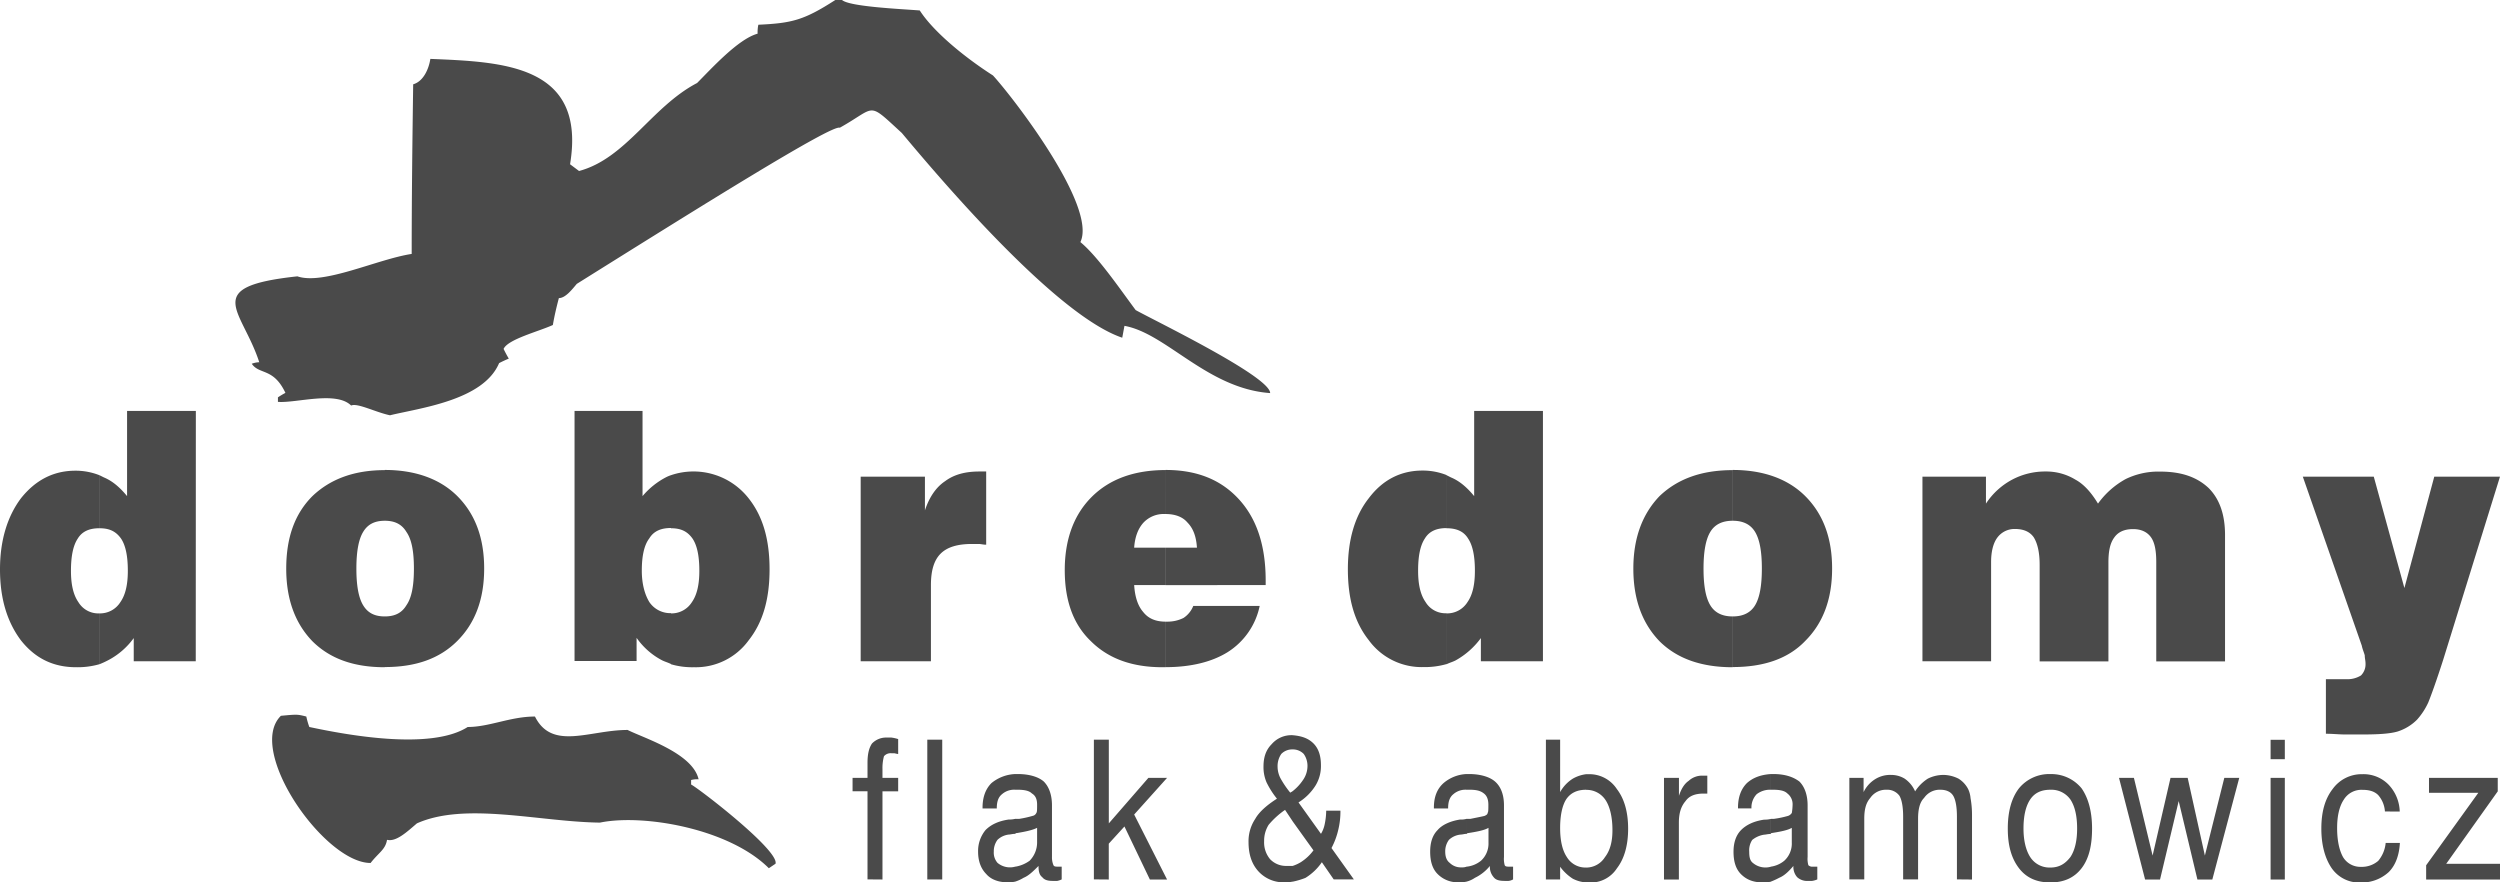
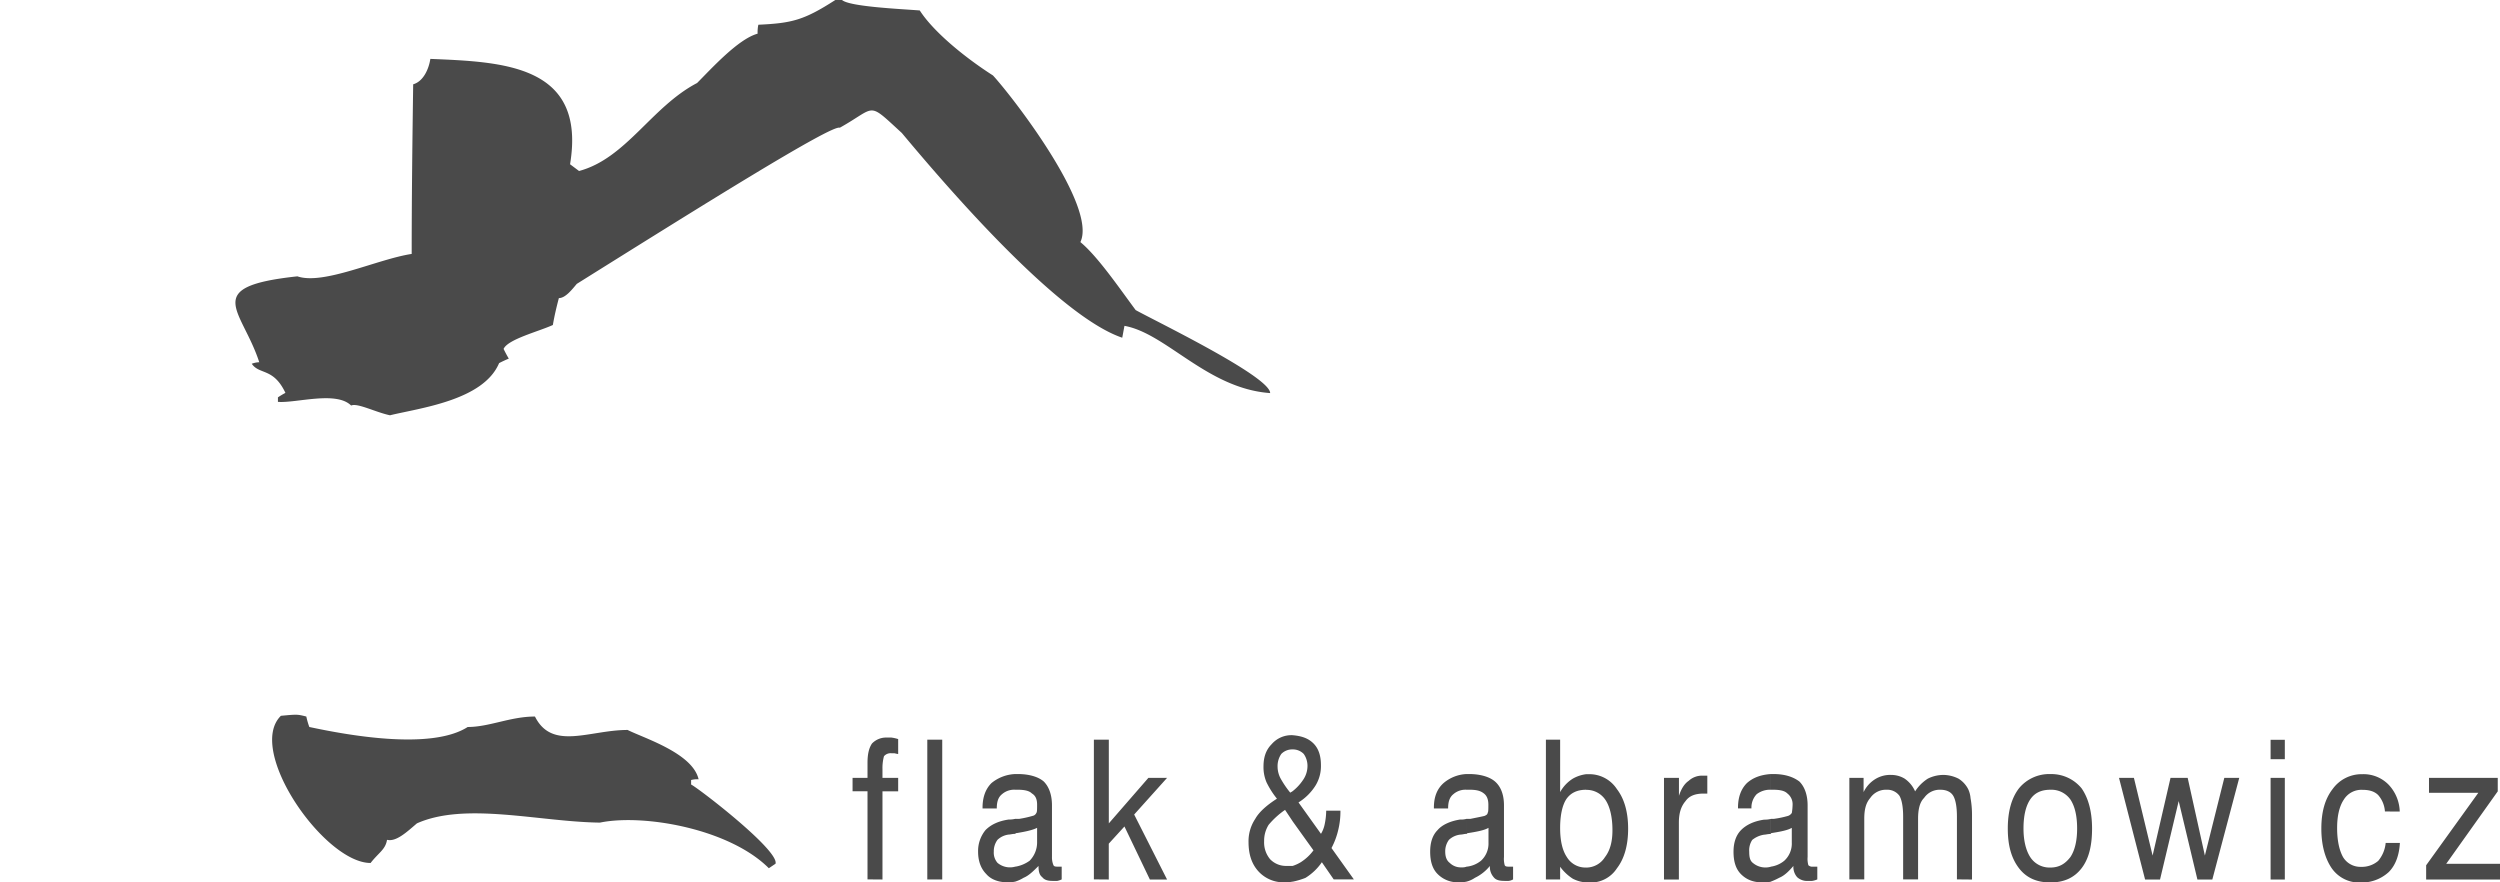
<svg xmlns="http://www.w3.org/2000/svg" id="Isolation_Mode" data-name="Isolation Mode" viewBox="0 0 1054.14 372.06">
  <defs>
    <style>.cls-1{fill:#4a4a4a;}</style>
  </defs>
  <title>logo-black</title>
-   <path class="cls-1" d="M41.9,280.08a33.41,33.41,0,0,1-9.77,1.26c-9.77,0-17.32-3.79-23.31-11.34C3.15,262.43,0,252.67,0,240.07c0-12.29,3.15-22.37,8.82-29.94,6-7.55,13.54-11.66,23-11.66a27.27,27.27,0,0,1,10.08,1.9v22.37c-4.1,0-7.25,1.25-9.14,4.4-1.89,2.85-2.84,7.25-2.84,13.56,0,5.66.95,10.08,3.15,13.22a9.79,9.79,0,0,0,8.83,4.72Zm120.35-81.92v21.42c-4.42,0-7.25,1.59-9.14,4.73s-2.84,8.2-2.84,15.44.94,12.29,2.84,15.44,4.72,4.73,9.14,4.73v21.42c-12.92,0-23-3.47-30.56-11-7.25-7.55-11-17.63-11-30.55s3.48-23,11-30.56c7.56-7.24,17.64-11,30.56-11M82.54,278.82H56.39v-9.77a31.1,31.1,0,0,1-11,9.45,37.36,37.36,0,0,1-3.46,1.58V258.64a10.11,10.11,0,0,0,8.81-4.72c2.21-3.14,3.16-7.56,3.16-13.22,0-6.31-.95-10.71-2.83-13.56-2.22-3.15-5-4.4-9.14-4.4V200.37l1.89.94c3.78,1.58,6.92,4.41,9.76,7.88V173.27h29Zm79.71,2.52V259.92c4.4,0,7.24-1.58,9.13-4.73,2.2-3.15,3.15-8.2,3.15-15.44s-.95-12.29-3.15-15.44c-1.89-3.14-4.73-4.73-9.13-4.73V198.16c12.9,0,23.31,3.79,30.56,11,7.55,7.55,11.34,17.64,11.34,30.56s-3.79,23-11.34,30.55-17.66,11-30.56,11m120.66-81v22.37c-4.1,0-7.25,1.25-9.14,4.4-2.2,2.85-3.15,7.57-3.15,13.56,0,5.66,1.26,10.08,3.15,13.22a10.68,10.68,0,0,0,9.14,4.72v21.44c-1.26-.63-2.52-.95-3.78-1.58a30.14,30.14,0,0,1-10.71-9.45v9.77H242.26V173.27h28.67v35.92a32.59,32.59,0,0,1,9.77-7.88,14.21,14.21,0,0,1,2.21-.94m80,78.45V201H390v14.19q2.84-8.51,8.5-12.29c3.79-2.83,8.52-4.09,14.5-4.09h2.83v30.87c-1.25,0-2.2-.31-3.15-.31h-2.83c-6,0-10.4,1.26-13.24,4.09s-4.08,7.25-4.08,13.24v32.13Zm-80,1.26V258.64a10.14,10.14,0,0,0,8.82-4.72c2.2-3.14,3.15-7.56,3.15-13.22,0-6.31-.95-10.71-2.84-13.56-2.21-3.15-5-4.4-9.13-4.4V200.37a29.52,29.52,0,0,1,32.76,9.76c6,7.57,8.82,17.33,8.82,29.94s-2.83,22.36-8.82,29.93a27.54,27.54,0,0,1-23,11.34,32,32,0,0,1-9.77-1.26m208.56-81.92v18.58h-.32a11.64,11.64,0,0,0-9.13,3.79q-3.31,3.78-3.79,10.4h13.24v15.76H478.23q.47,7.55,3.79,11.34c2.2,2.83,5.35,4.09,9.45,4.09v19.22H490.2c-12.6,0-22.68-3.47-30.24-11-7.56-7.24-11-17.32-11-29.93,0-12.91,3.79-23.31,11.34-30.86s18-11.35,31.2-11.35m0,48.53V230.93H504.7c-.31-4.73-1.58-8.19-4.1-10.71-1.89-2.21-5-3.48-9.13-3.48V198.16c13.23,0,23.31,4.1,30.86,12.29s11.35,19.54,11.35,34.34v1.9Zm0,34.65V262.12h.63a15,15,0,0,0,6.92-1.57,10.85,10.85,0,0,0,4.1-5.05h28A30.25,30.25,0,0,1,517.61,275c-6.61,4.1-15.43,6.31-26.14,6.31m118.46-81v22.37c-4.1,0-7.25,1.25-9.14,4.4-1.9,2.85-2.84,7.25-2.84,13.56,0,5.66.94,10.08,3.15,13.22a9.78,9.78,0,0,0,8.83,4.72v21.44a33.46,33.46,0,0,1-9.77,1.26,27.58,27.58,0,0,1-23-11.34c-6-7.57-8.82-17.33-8.82-29.93,0-12.29,2.85-22.37,8.82-29.94,5.68-7.55,13.24-11.66,22.68-11.66a27.34,27.34,0,0,1,10.1,1.9m0,79.71V258.64a10.12,10.12,0,0,0,8.81-4.72c2.21-3.14,3.15-7.56,3.15-13.22,0-6.31-.94-10.71-2.83-13.56-1.88-3.15-5-4.4-9.13-4.4V200.37l1.88.94c3.79,1.58,6.93,4.41,9.77,7.88V173.27h29V278.82H624.42v-9.77a33.22,33.22,0,0,1-10.72,9.45c-1.25.63-2.52.95-3.77,1.58m120.65-81.92v21.42c-4.41,0-7.56,1.59-9.44,4.73s-2.84,8.2-2.84,15.44.94,12.29,2.84,15.44,5,4.73,9.44,4.73v21.42c-12.92,0-23.31-3.47-30.87-11-7.25-7.55-11-17.63-11-30.55s3.78-23,11-30.56c7.56-7.24,17.64-11,30.87-11M980.73,309.38v-23h8.51a10.77,10.77,0,0,0,6.29-1.58,6.65,6.65,0,0,0,1.91-5c0-1.26-.33-2.21-.33-3.46-.32-1.27-.94-2.52-1.25-4.1L971,201h29.92l12.91,46.95L1026.42,201h27.71l-23.94,77.19c-2.83,8.82-5,14.82-6.29,18a28.9,28.9,0,0,1-4.73,7.25,20.2,20.2,0,0,1-8.19,5c-3.16.95-8.2,1.26-15.12,1.26h-6.94c-2.53,0-5.35-.31-8.19-.31M810.61,278.82V201h26.78v11.35a30.13,30.13,0,0,1,11-10.08,29.6,29.6,0,0,1,14.18-3.46,23.58,23.58,0,0,1,12.59,3.46c3.48,1.89,6.62,5.35,9.47,10.08A35.32,35.32,0,0,1,896.3,202a31.47,31.47,0,0,1,14.49-3.15c8.82,0,15.43,2.19,20.48,6.92,4.72,4.73,6.93,11.34,6.93,19.85v53.25h-29v-41.9c0-4.73-.64-8.2-2.21-10.41s-4.1-3.46-7.56-3.46c-3.78,0-6.3,1.26-7.88,3.46-1.89,2.52-2.52,6-2.52,10.72v41.59h-29V238.17c0-5.35-.94-9.14-2.52-11.66-1.57-2.2-4.09-3.46-7.88-3.46a9,9,0,0,0-7.55,3.78c-1.58,2.2-2.52,5.68-2.52,10.09v41.9Zm-80,2.52V259.92c4.42,0,7.56-1.58,9.45-4.73s2.84-8.2,2.84-15.44-.94-12.29-2.84-15.44-5-4.73-9.45-4.73V198.16c12.93,0,23.31,3.79,30.56,11,7.56,7.55,11.35,17.64,11.35,30.56s-3.79,23-11.35,30.55c-7.25,7.57-17.63,11-30.56,11" />
  <path class="cls-1" d="M324.18,366.09c-16.7-16.71-52.93-23-71.21-19.23-25.51-.31-56.71-8.82-77.18.32-4.41,3.79-8.82,7.88-12.6,6.93-.63,4.09-3.47,5.35-6.93,9.77-19.53,0-52.62-47.57-37.81-62.06,6.93-.64,6.93-.64,10.71.31a32,32,0,0,0,1.27,4.41c14.79,3.15,51,10.08,66.78,0,9.14,0,18-4.41,28.36-4.41,7.25,14.49,23,5.66,39.06,5.66,6.94,3.48,27.42,9.78,29.94,20.8a9.91,9.91,0,0,0-3.16.31v1.9c3.16,1.58,37.18,27.72,35.6,33.39l-2.83,1.9" />
  <path class="cls-1" d="M352.22,0h2.83c3.15,2.83,24.88,3.78,32.77,4.41,5.67,8.82,18.58,19.54,30.87,27.41,7.88,8.51,44.11,55.13,36.86,70.26,7.25,6,16.07,18.9,23.31,28.67,7.88,4.4,56.71,28,56.71,35-26.47-1.89-43.79-25.2-61.43-28.35-.32,1.58-.63,3.46-.94,5-28.05-9.47-76.88-67.12-92.94-86.33-14.81-13.55-10.41-11-26.15-2.21-3.16-1.58-59.54,33.71-110.9,65.84-1.89,2.21-4.73,6-7.56,6-1,3.78-1.89,7.57-2.53,11.34-6.29,2.84-18.9,6-20.78,10.08.63,1.27,1.26,2.52,2.2,4.1-1.57.63-2.84,1.26-4.09,1.89-6.62,15.75-33.4,18.91-46,22-6-1.25-13.87-5.35-16.38-4.1-6.3-6.29-23.32-.94-30.88-1.56v-1.9a30.65,30.65,0,0,1,3.16-1.89c-5.06-10.71-11-7.55-14.19-12.28a9.33,9.33,0,0,1,3.16-.64c-7.25-22.36-24.89-31.81,16.07-36.22,11,3.78,33.71-7.24,48.2-9.45,0-24,.3-47.89.63-71.52,4.4-1.26,6.62-6.62,7.24-10.72,30.88,1.27,65.85,2.53,58.91,44.43l3.79,2.84C264,66.79,274.71,45.06,293.93,35c6-6,17.33-18.58,25.52-20.8a15.54,15.54,0,0,1,.31-3.77C334,9.77,339,8.5,352.22,0" />
  <path class="cls-1" d="M391,311.89h6.3v58.93H391Zm37.17,33.4v6.3c-1.26,0-2.2.31-2.84.31a8.31,8.31,0,0,0-4.72,2.21,8.05,8.05,0,0,0-1.57,5,6.53,6.53,0,0,0,1.57,4.72,8.19,8.19,0,0,0,7.56,1.57v6.32a13.51,13.51,0,0,1-3.46.3c-3.79,0-6.94-1.25-8.83-3.46-2.2-2.21-3.46-5.35-3.46-9.45a13.88,13.88,0,0,1,3.15-9.13c2.2-2.21,5.35-3.78,9.76-4.42a11,11,0,0,0,2.84-.31m0-18.9V333a7.78,7.78,0,0,0-5.67,1.88c-1.58,1.28-2.2,3.16-2.2,6h-6v-.33c0-4.4,1.26-7.87,3.78-10.38a16.88,16.88,0,0,1,10.08-3.79m-62.37,44.42V333.64h-6.3V328h6.3v-6.3c0-3.77.62-6.3,1.89-8.19A8.25,8.25,0,0,1,374,311h1.89a15.73,15.73,0,0,1,2.83.64v6.3a13,13,0,0,1-1.58-.33h-1.25a3.7,3.7,0,0,0-3.16,1.26,19,19,0,0,0-.63,5.36V328h6.62v5.68h-6.62v37.17Zm95.45,0V311.89h6.3v35.29L484.22,328h7.88l-13.87,15.45,13.87,27.4h-7.25l-10.72-22.36-6.61,7.25v15.11Zm-33.08.95v-6.32a14,14,0,0,0,6-2.51,11,11,0,0,0,3.14-7.56v-6.3c-1.88.95-4.72,1.57-8.5,2.2-.31,0-.63,0-.63.32v-6.3h1.58a45.26,45.26,0,0,0,5.67-1.26,2.15,2.15,0,0,0,1.57-1.26c.31-.32.31-1.57.31-3.46,0-2.21-.61-3.79-2.19-4.73-1.27-1.27-3.48-1.58-6.31-1.58h-.63v-6.61h.94c5.05,0,8.83,1.26,11,3.15,2.21,2.2,3.46,5.67,3.46,10.07v21.74a8.41,8.41,0,0,0,.63,3.48c.31.61,1,.61,1.88.61h1.59v5.37a7,7,0,0,1-1.89.64h-1.9c-1.89,0-3.46-.33-4.41-1.58-1.25-.95-1.57-2.53-1.57-4.73-2.21,2.2-4.1,4.1-6.31,5a15.73,15.73,0,0,1-3.46,1.59M545,310v6a6.38,6.38,0,0,0-4.73,1.9,9,9,0,0,0-1.57,5.35,10.71,10.71,0,0,0,1.27,5,40.46,40.46,0,0,0,4.09,6c.31-.32.63-.32.94-.63v12.6l-3.15-4.73a35,35,0,0,0-6.92,6.3,12.62,12.62,0,0,0-1.9,6.93,11,11,0,0,0,2.52,7.57,9.28,9.28,0,0,0,6.93,2.83H545v6.62a13.51,13.51,0,0,1-3.46.3,14.33,14.33,0,0,1-11-4.72c-2.82-3.14-4.09-7.24-4.09-12.28a17,17,0,0,1,2.84-9.77c1.58-2.84,4.73-5.68,9.14-8.5a35.88,35.88,0,0,1-4.41-6.94,16.31,16.31,0,0,1-1.26-6.61c0-3.78.94-6.93,3.46-9.45A11,11,0,0,1,545,310m0,61.76v-6.62a16.18,16.18,0,0,0,3.47-1.58,20.08,20.08,0,0,0,5.36-5L545,346.24v-12.6a20.27,20.27,0,0,0,4.41-4.73,10.38,10.38,0,0,0,1.9-6,8.68,8.68,0,0,0-1.58-5A6.35,6.35,0,0,0,545,316v-6c3.79.32,6.62,1.27,8.83,3.47s3.15,5.35,3.15,9.13a15.67,15.67,0,0,1-2.21,8.51,22.36,22.36,0,0,1-7.25,7.24L557,351.59a12.52,12.52,0,0,0,1.57-4.09,28.71,28.71,0,0,0,.63-5.67h6a32.57,32.57,0,0,1-.94,8.19,31.64,31.64,0,0,1-2.83,7.56l9.44,13.23h-8.5l-5-7.25a22.93,22.93,0,0,1-6.93,6.61,33,33,0,0,1-5.36,1.59m73.41-26.47v6.3c-.95,0-1.89.31-2.52.31a8.35,8.35,0,0,0-5,2.21,8.06,8.06,0,0,0-1.58,5c0,2.2.64,3.78,1.89,4.72a6.64,6.64,0,0,0,5,1.9,5.18,5.18,0,0,0,2.21-.33v6.32a12.43,12.43,0,0,1-3.47.3,11.84,11.84,0,0,1-8.82-3.46c-2.21-2.21-3.16-5.35-3.16-9.45,0-3.78.95-6.93,3.16-9.13,1.89-2.21,5.36-3.78,9.46-4.42a8.85,8.85,0,0,0,2.83-.31m0-18.9V333a7.82,7.82,0,0,0-5.68,1.88c-1.57,1.28-2.2,3.16-2.2,6h-6v-.33c0-4.4,1.27-7.87,4.1-10.38a16,16,0,0,1,9.77-3.79m0,45.37v-6.32a11.38,11.38,0,0,0,6-2.51,9.79,9.79,0,0,0,3.15-7.56v-6.3c-1.58.95-4.41,1.57-8.52,2.2-.31,0-.31,0-.62.32v-6.3H620c3.16-.64,5-1,6-1.26.63-.31,1.26-.62,1.26-1.26.32-.32.32-1.57.32-3.46,0-2.21-.64-3.79-1.89-4.73-1.58-1.27-3.47-1.58-6.31-1.58h-.94v-6.61h.94c5,0,8.82,1.26,11,3.15,2.52,2.2,3.78,5.67,3.78,10.07v21.74a10,10,0,0,0,.31,3.48c.32.61,1,.61,1.9.61H638v5.37a4.61,4.61,0,0,1-1.9.64h-1.58c-2.2,0-3.77-.33-4.72-1.58a6.57,6.57,0,0,1-1.58-4.73,18.26,18.26,0,0,1-6.3,5,11.22,11.22,0,0,1-3.46,1.59m50.41-45.37V333c-3.78,0-6.62,1.27-8.51,4.1-1.58,2.51-2.52,6.62-2.52,12s.94,9.45,2.83,12.28a9.13,9.13,0,0,0,8.2,4.42v6.29a14.51,14.51,0,0,1-5.68-1.57,19.93,19.93,0,0,1-5.35-5.05v5.37h-6V311.89h6V334a15.64,15.64,0,0,1,5.35-5.68,15.1,15.1,0,0,1,5.68-1.88m32.76,44.42V328h6.31v7.56c.94-2.83,2.19-5,4.08-6.3a8.35,8.35,0,0,1,6-2.2h1.88v7.56H718.3c-3.47,0-6,.94-7.56,3.15-1.89,2.2-2.83,5-2.83,9.13v23.95Zm-32.76,1.25v-6.29a9.36,9.36,0,0,0,7.88-4.42c2.19-2.83,3.15-6.61,3.15-11.33,0-5.37-1-9.77-2.85-12.62a9.52,9.52,0,0,0-8.18-4.4v-6.61h1.26a13.83,13.83,0,0,1,11.65,6.3c3.16,4.1,4.73,9.76,4.73,16.69s-1.57,12.61-4.73,16.7a13.18,13.18,0,0,1-11.65,6Zm77.81-26.77v6.3c-1.26,0-2.2.31-2.84.31a10.56,10.56,0,0,0-5,2.21,8,8,0,0,0-1.27,5c0,2.2.32,3.78,1.57,4.72a8.21,8.21,0,0,0,7.57,1.57v6.32a14.83,14.83,0,0,1-3.47.3c-4.1,0-6.92-1.25-9.13-3.46s-3.16-5.35-3.16-9.45c0-3.78,1-6.93,3.16-9.13s5.36-3.78,9.76-4.42a11,11,0,0,0,2.84-.31m0-18.9V333a9.21,9.21,0,0,0-6,1.88,8.18,8.18,0,0,0-2.2,6h-5.67v-.33c0-4.4,1.26-7.87,3.78-10.38,2.51-2.22,5.67-3.48,10.08-3.79m78.45,44.42V344.34c0-4.41-.63-7.24-1.58-8.82s-2.84-2.52-5.36-2.52a8,8,0,0,0-6.92,3.47c-1.89,1.88-2.52,5-2.52,8.82v25.52h-6.3V344.34c0-4.41-.64-7.24-1.58-8.82a6.32,6.32,0,0,0-5.36-2.52,8,8,0,0,0-6.93,3.47c-1.89,2.2-2.52,5-2.52,8.82v25.52h-6.29V328h6v6a13.11,13.11,0,0,1,4.73-5.36,11.94,11.94,0,0,1,6.92-1.89,10.9,10.9,0,0,1,5.67,1.57,12.63,12.63,0,0,1,4.41,5.37,17.54,17.54,0,0,1,5.36-5.37,14.73,14.73,0,0,1,6.62-1.57,14.5,14.5,0,0,1,6.31,1.57,11.16,11.16,0,0,1,4.08,4.42,10.81,10.81,0,0,1,1,3.78,39.67,39.67,0,0,1,.62,7.25v27.09Zm-78.45.95v-6.32a11.39,11.39,0,0,0,5.67-2.51,9.79,9.79,0,0,0,3.15-7.56v-6.3c-1.58.95-4.41,1.57-8.5,2.2a.31.31,0,0,0-.32.32v-6.3h1.26a41.68,41.68,0,0,0,6-1.26,3.06,3.06,0,0,0,1.58-1.26,24.7,24.7,0,0,0,.32-3.46,5.69,5.69,0,0,0-2.21-4.73c-1.26-1.27-3.46-1.58-6.3-1.58h-.63v-6.61h1c5,0,8.5,1.26,11,3.15,2.21,2.2,3.47,5.67,3.47,10.07v21.74a9.73,9.73,0,0,0,.32,3.48,2.33,2.33,0,0,0,1.88.61h1.89v5.37a8.2,8.2,0,0,1-2.2.64h-1.57a6.23,6.23,0,0,1-4.73-1.58,6.53,6.53,0,0,1-1.58-4.73c-1.88,2.2-3.78,4.1-6,5a29,29,0,0,1-3.47,1.59m117.83-45.37V333c-3.78,0-6.62,1.27-8.51,4.1s-2.83,6.93-2.83,12.28c0,5,1,9.14,2.83,12a9.65,9.65,0,0,0,8.51,4.42v6.29c-5.67,0-10.09-1.89-13.24-6s-4.72-9.45-4.72-16.7,1.58-12.91,4.72-17a16.52,16.52,0,0,1,13.24-6M1053.19,328v5.68l-21.74,30.56h22.69v6.61H1023v-6l22-30.56h-20.8V328Zm-47.57,14.17a11.66,11.66,0,0,0-2.84-6.92c-1.58-1.57-3.77-2.21-6.61-2.21a8.71,8.71,0,0,0-7.87,4.1c-1.91,2.83-2.84,6.93-2.84,12,0,5.35.93,9.45,2.51,12.28a8.53,8.53,0,0,0,7.56,4.09,10.6,10.6,0,0,0,7.25-2.51,13.72,13.72,0,0,0,3.15-7.56h6c-.32,5.35-1.89,9.46-4.72,12.29a17,17,0,0,1-12,4.4,14.13,14.13,0,0,1-12-6c-2.82-4.09-4.4-9.76-4.4-16.7,0-7.25,1.58-12.59,4.73-16.69a15.08,15.08,0,0,1,12.6-6.3,14.74,14.74,0,0,1,11,4.4,17.08,17.08,0,0,1,4.72,11.34ZM957.41,328h6v42.86h-6Zm0-16.07h6v8.19h-6Zm-52.92,58.92-11-42.85h6.29l7.88,32.76L915.21,328h7.24l7.25,32.76L937.89,328h6.3l-11.35,42.85h-6.29l-7.89-33.08-7.87,33.08Zm-40,1.25v-6.29c3.78,0,6.3-1.57,8.5-4.42,1.89-2.83,2.84-6.93,2.84-12q0-8-2.84-12.28a9.78,9.78,0,0,0-8.5-4.1v-6.61a16.46,16.46,0,0,1,13.22,6c2.85,4.1,4.42,9.76,4.42,17,0,6.94-1.27,12.61-4.42,16.7s-7.55,6-13.22,6" />
</svg>